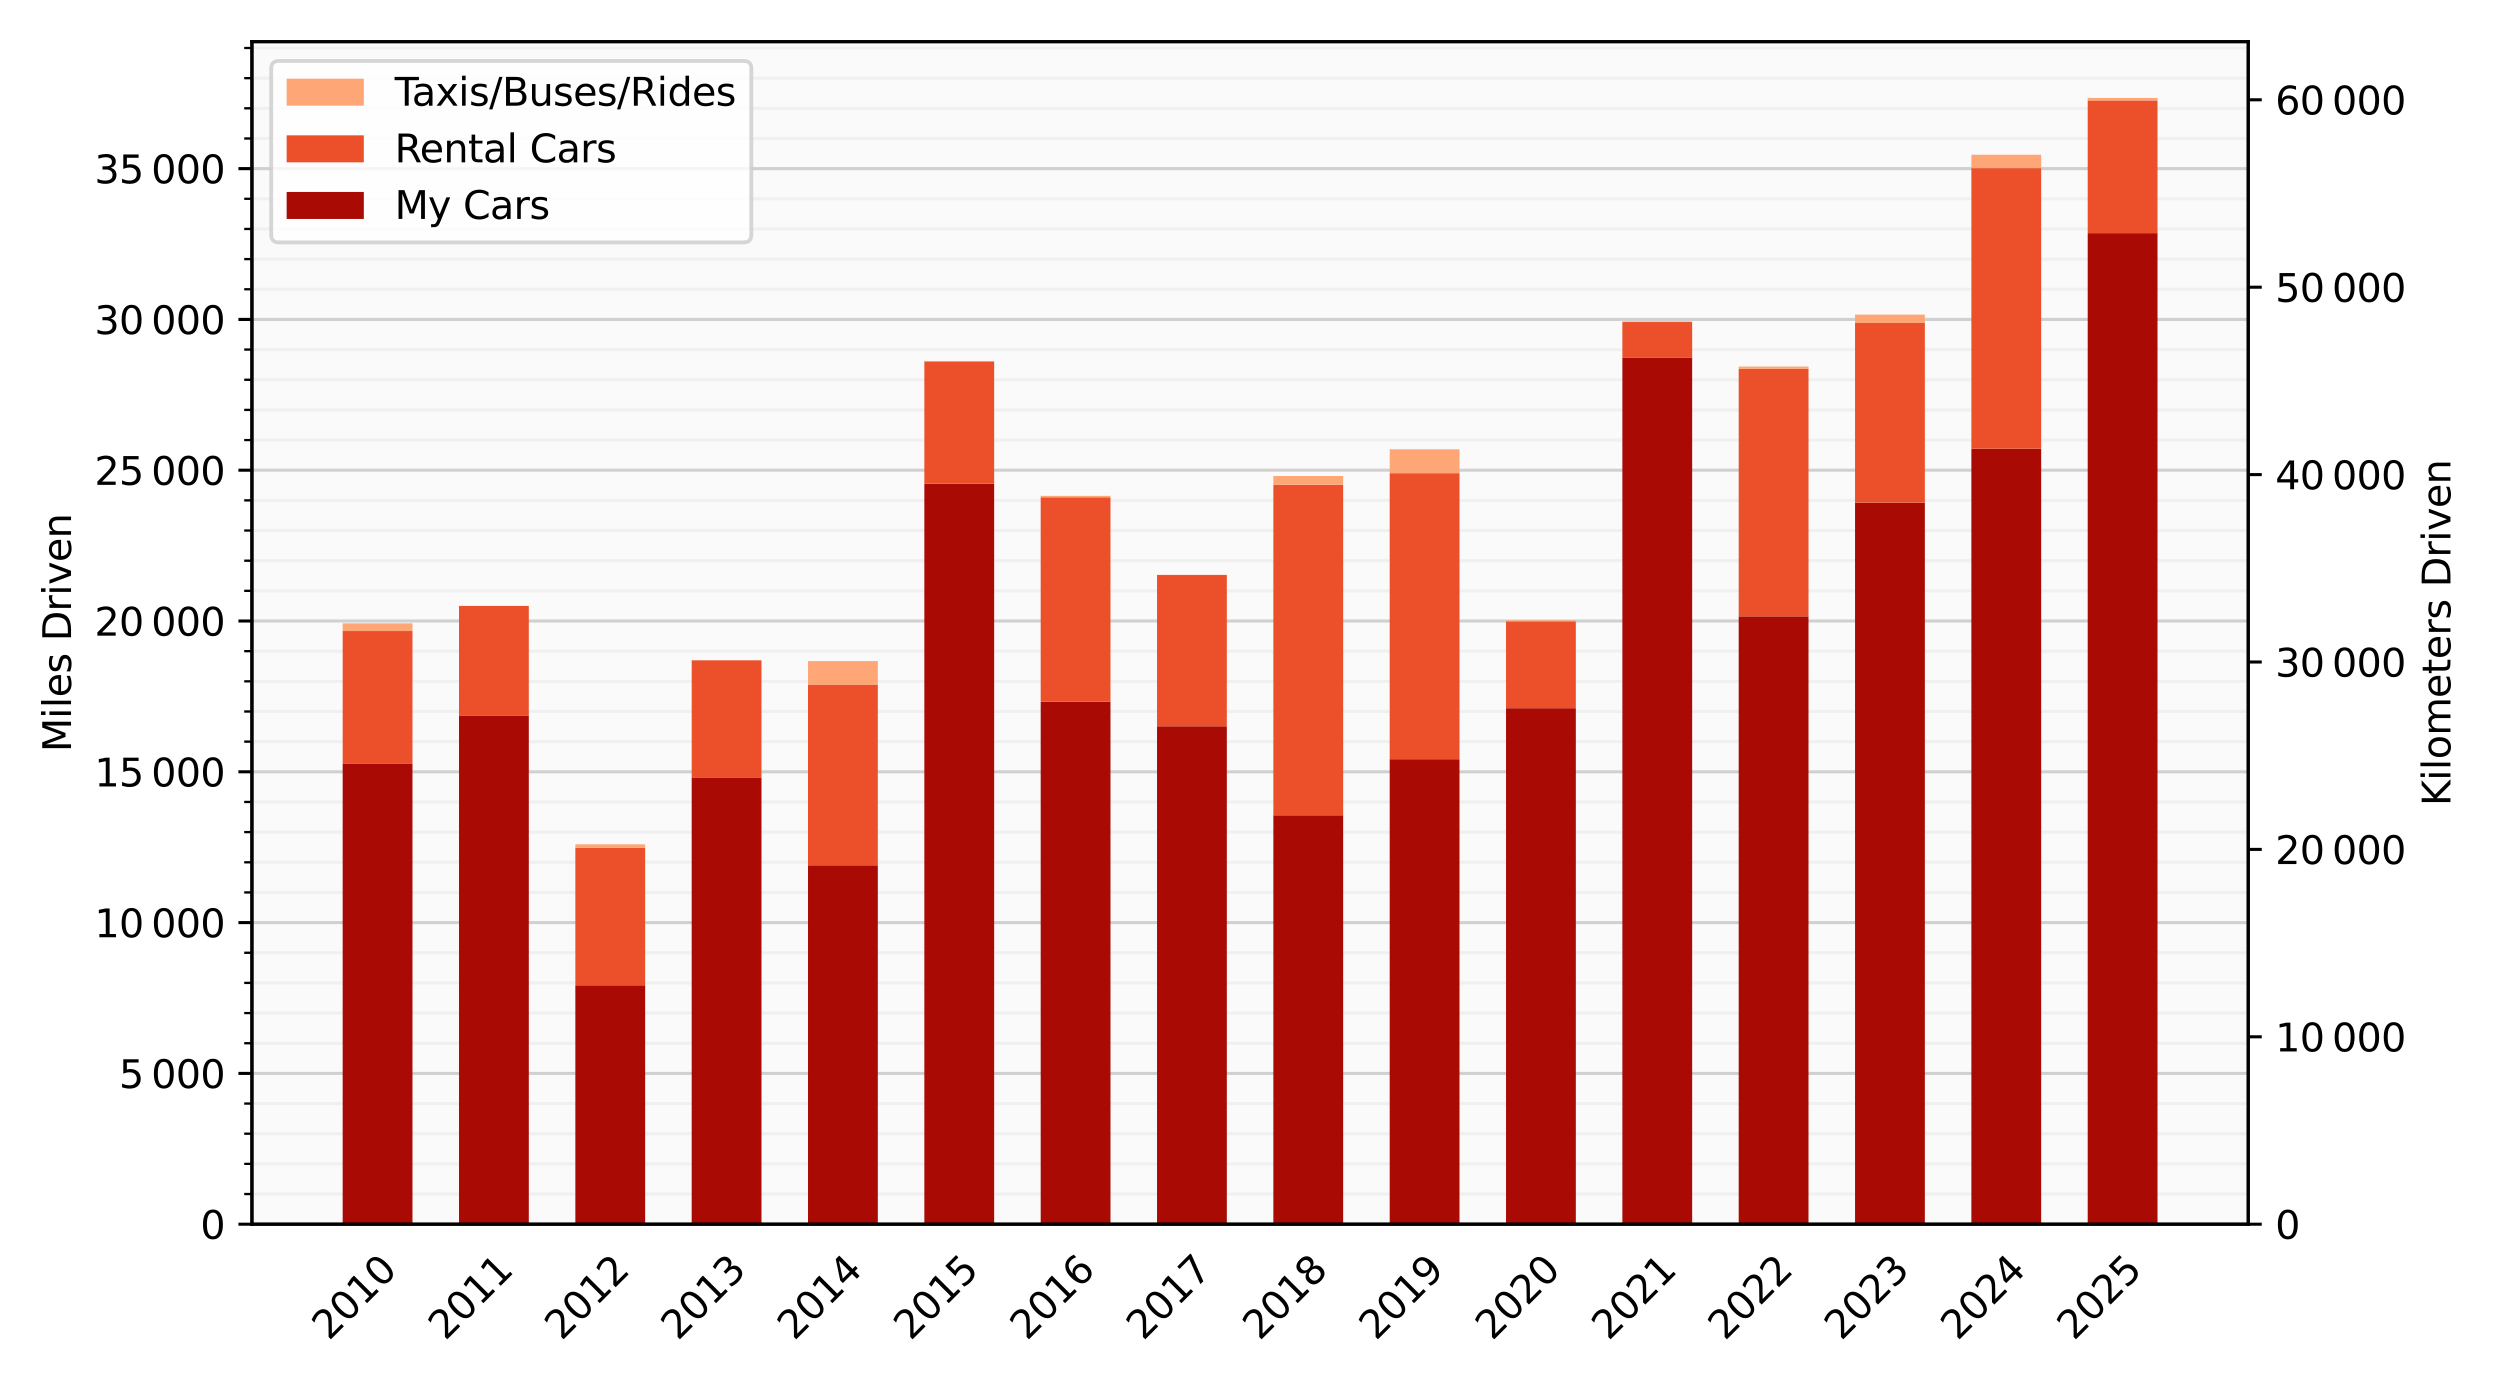
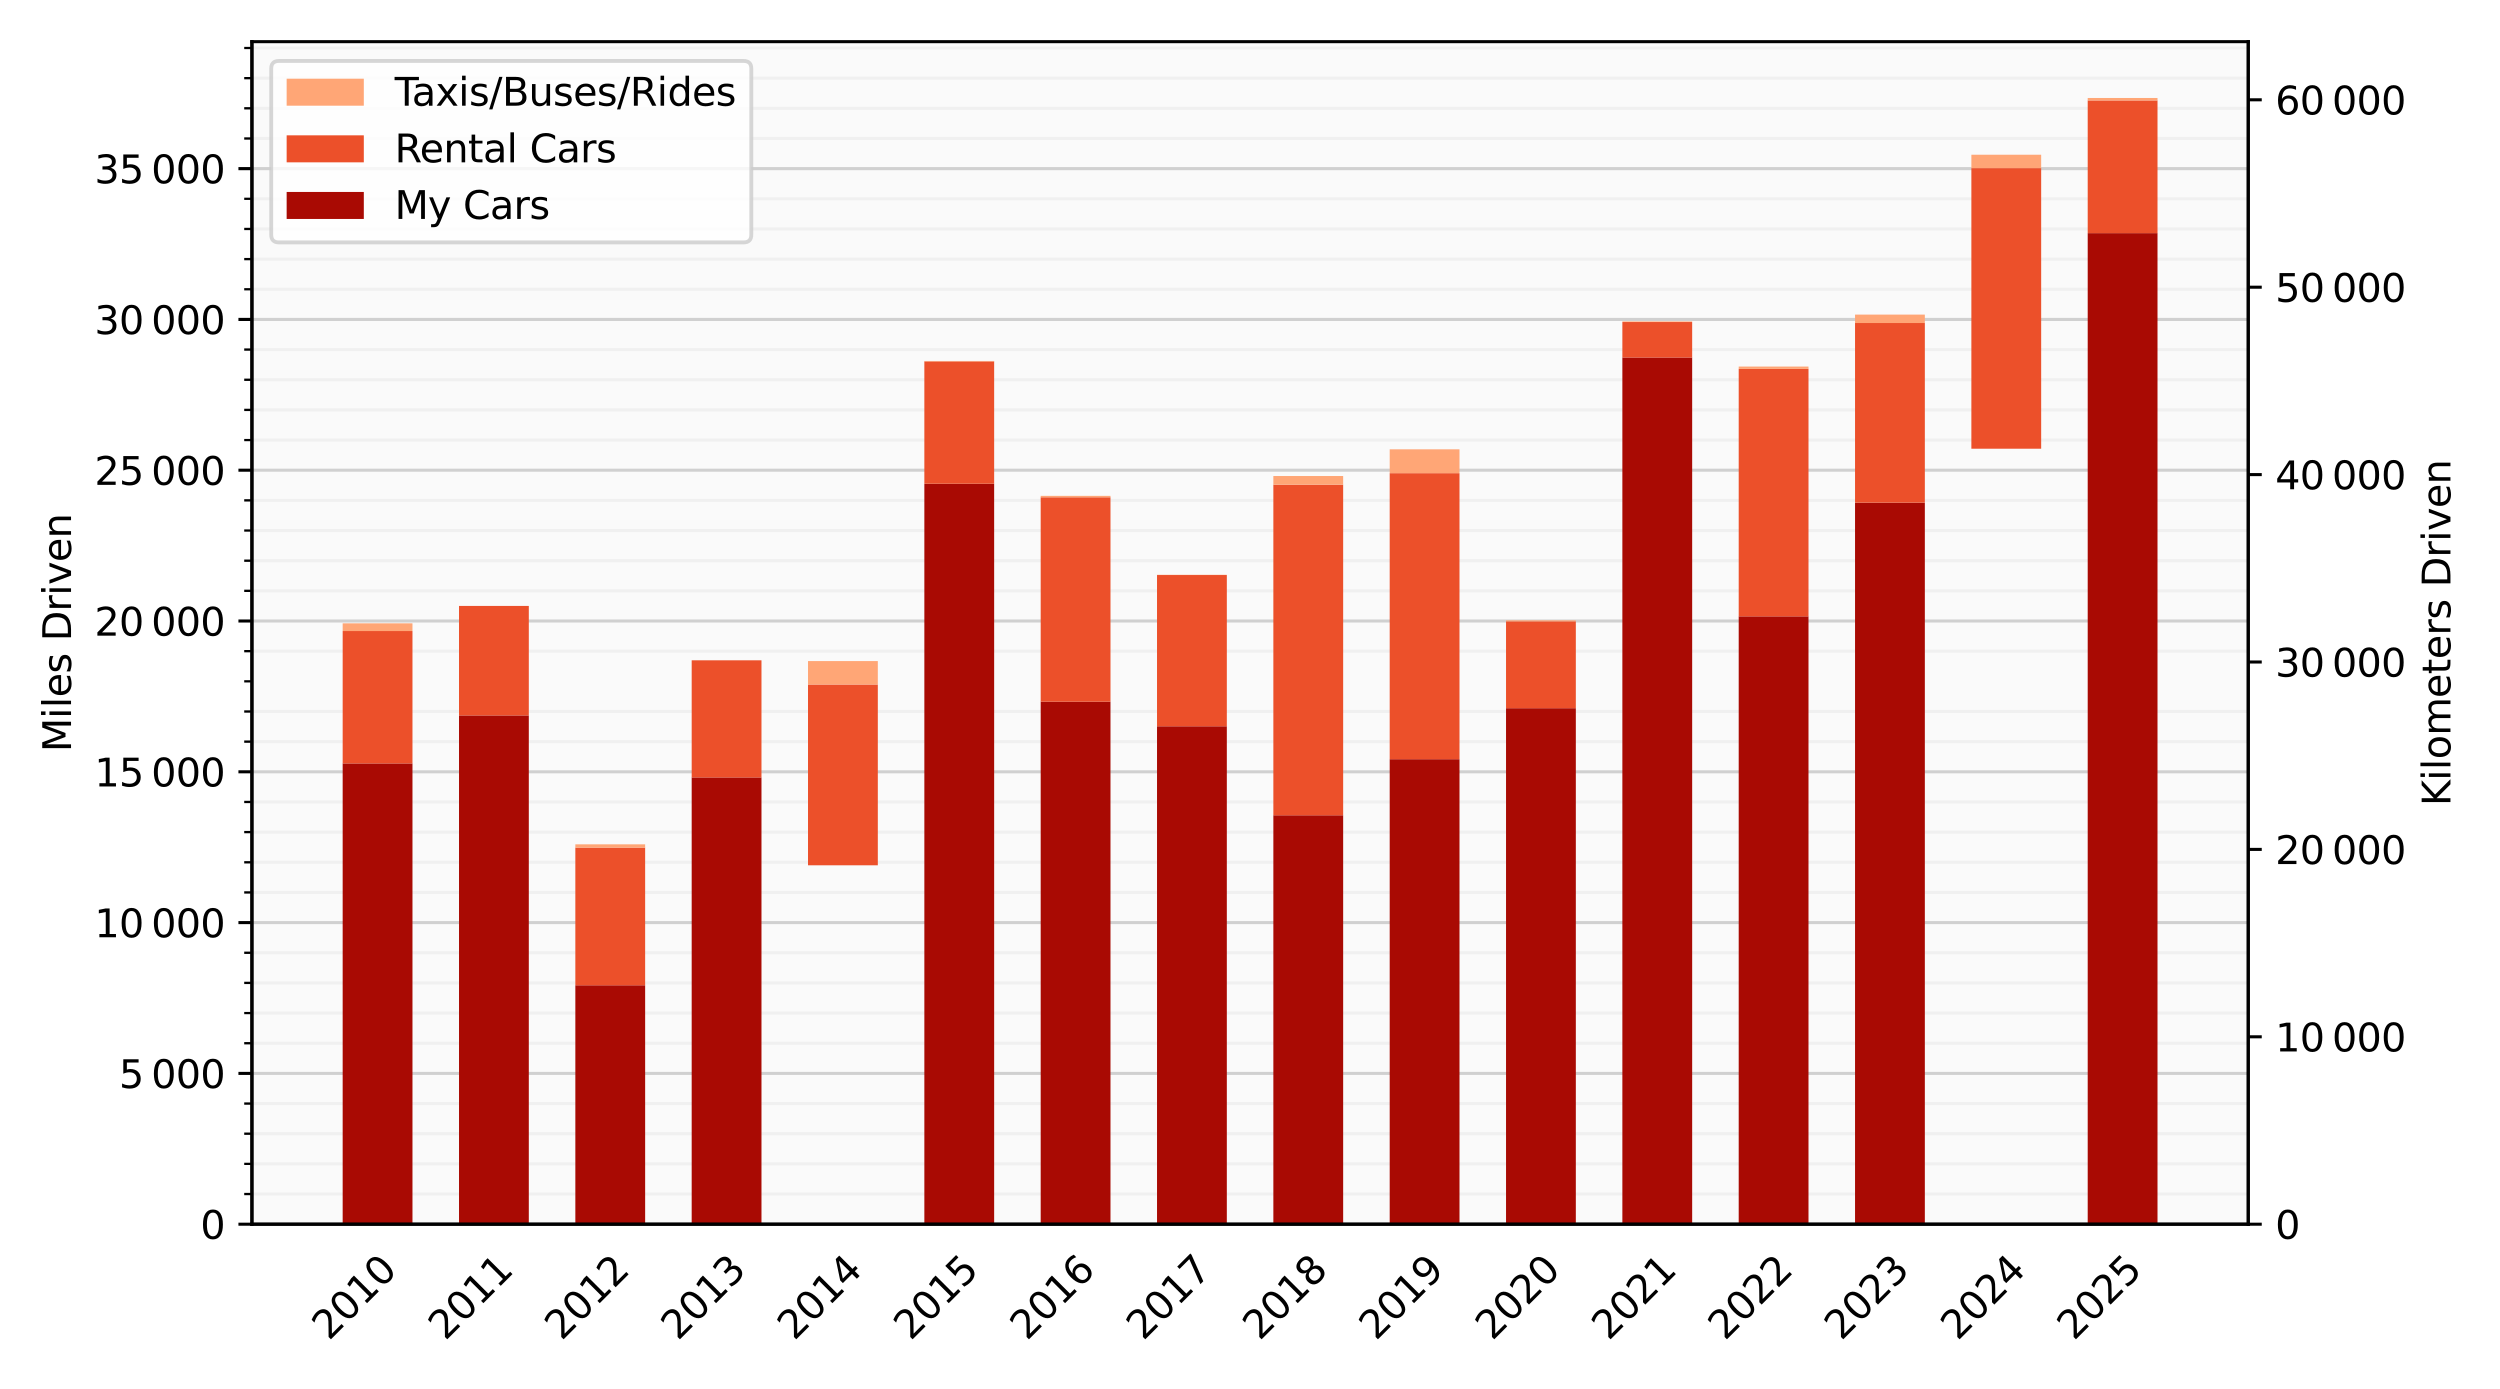
<svg xmlns="http://www.w3.org/2000/svg" xmlns:xlink="http://www.w3.org/1999/xlink" width="648pt" height="360pt" viewBox="0 0 648 360" version="1.1">
  <defs>
    <style type="text/css">*{stroke-linejoin: round; stroke-linecap: butt}</style>
  </defs>
  <g id="figure_1">
    <g id="patch_1">
-       <path d="M 0 360  L 648 360  L 648 0  L 0 0  z " style="fill: #ffffff" />
-     </g>
+       </g>
    <g id="axes_1">
      <g id="patch_2">
        <path d="M 65.3 317.308  L 582.747 317.308  L 582.747 10.8  L 65.3 10.8  z " style="fill: #fafafa" />
      </g>
      <g id="matplotlib.axis_1">
        <g id="xtick_1">
          <g id="text_1">
            <g transform="translate(85.244 347.676) rotate(-45) scale(0.1 -0.1)">
              <defs>
                <path id="DejaVuSans-32" d="M 1228 531  L 3431 531  L 3431 0  L 469 0  L 469 531  Q 828 903 1448 1529  Q 2069 2156 2228 2338  Q 2531 2678 2651 2914  Q 2772 3150 2772 3378  Q 2772 3750 2511 3984  Q 2250 4219 1831 4219  Q 1534 4219 1204 4116  Q 875 4013 500 3803  L 500 4441  Q 881 4594 1212 4672  Q 1544 4750 1819 4750  Q 2544 4750 2975 4387  Q 3406 4025 3406 3419  Q 3406 3131 3298 2873  Q 3191 2616 2906 2266  Q 2828 2175 2409 1742  Q 1991 1309 1228 531  z " transform="scale(0.016)" />
                <path id="DejaVuSans-30" d="M 2034 4250  Q 1547 4250 1301 3770  Q 1056 3291 1056 2328  Q 1056 1369 1301 889  Q 1547 409 2034 409  Q 2525 409 2770 889  Q 3016 1369 3016 2328  Q 3016 3291 2770 3770  Q 2525 4250 2034 4250  z M 2034 4750  Q 2819 4750 3233 4129  Q 3647 3509 3647 2328  Q 3647 1150 3233 529  Q 2819 -91 2034 -91  Q 1250 -91 836 529  Q 422 1150 422 2328  Q 422 3509 836 4129  Q 1250 4750 2034 4750  z " transform="scale(0.016)" />
                <path id="DejaVuSans-31" d="M 794 531  L 1825 531  L 1825 4091  L 703 3866  L 703 4441  L 1819 4666  L 2450 4666  L 2450 531  L 3481 531  L 3481 0  L 794 0  L 794 531  z " transform="scale(0.016)" />
              </defs>
              <use xlink:href="#DejaVuSans-32" />
              <use xlink:href="#DejaVuSans-30" transform="translate(63.623 0)" />
              <use xlink:href="#DejaVuSans-31" transform="translate(127.246 0)" />
              <use xlink:href="#DejaVuSans-30" transform="translate(190.869 0)" />
            </g>
          </g>
        </g>
        <g id="xtick_2">
          <g id="text_2">
            <g transform="translate(115.398 347.676) rotate(-45) scale(0.1 -0.1)">
              <use xlink:href="#DejaVuSans-32" />
              <use xlink:href="#DejaVuSans-30" transform="translate(63.623 0)" />
              <use xlink:href="#DejaVuSans-31" transform="translate(127.246 0)" />
              <use xlink:href="#DejaVuSans-31" transform="translate(190.869 0)" />
            </g>
          </g>
        </g>
        <g id="xtick_3">
          <g id="text_3">
            <g transform="translate(145.552 347.676) rotate(-45) scale(0.1 -0.1)">
              <use xlink:href="#DejaVuSans-32" />
              <use xlink:href="#DejaVuSans-30" transform="translate(63.623 0)" />
              <use xlink:href="#DejaVuSans-31" transform="translate(127.246 0)" />
              <use xlink:href="#DejaVuSans-32" transform="translate(190.869 0)" />
            </g>
          </g>
        </g>
        <g id="xtick_4">
          <g id="text_4">
            <g transform="translate(175.706 347.676) rotate(-45) scale(0.1 -0.1)">
              <defs>
                <path id="DejaVuSans-33" d="M 2597 2516  Q 3050 2419 3304 2112  Q 3559 1806 3559 1356  Q 3559 666 3084 287  Q 2609 -91 1734 -91  Q 1441 -91 1130 -33  Q 819 25 488 141  L 488 750  Q 750 597 1062 519  Q 1375 441 1716 441  Q 2309 441 2620 675  Q 2931 909 2931 1356  Q 2931 1769 2642 2001  Q 2353 2234 1838 2234  L 1294 2234  L 1294 2753  L 1863 2753  Q 2328 2753 2575 2939  Q 2822 3125 2822 3475  Q 2822 3834 2567 4026  Q 2313 4219 1838 4219  Q 1578 4219 1281 4162  Q 984 4106 628 3988  L 628 4550  Q 988 4650 1302 4700  Q 1616 4750 1894 4750  Q 2613 4750 3031 4423  Q 3450 4097 3450 3541  Q 3450 3153 3228 2886  Q 3006 2619 2597 2516  z " transform="scale(0.016)" />
              </defs>
              <use xlink:href="#DejaVuSans-32" />
              <use xlink:href="#DejaVuSans-30" transform="translate(63.623 0)" />
              <use xlink:href="#DejaVuSans-31" transform="translate(127.246 0)" />
              <use xlink:href="#DejaVuSans-33" transform="translate(190.869 0)" />
            </g>
          </g>
        </g>
        <g id="xtick_5">
          <g id="text_5">
            <g transform="translate(205.861 347.676) rotate(-45) scale(0.1 -0.1)">
              <defs>
                <path id="DejaVuSans-34" d="M 2419 4116  L 825 1625  L 2419 1625  L 2419 4116  z M 2253 4666  L 3047 4666  L 3047 1625  L 3713 1625  L 3713 1100  L 3047 1100  L 3047 0  L 2419 0  L 2419 1100  L 313 1100  L 313 1709  L 2253 4666  z " transform="scale(0.016)" />
              </defs>
              <use xlink:href="#DejaVuSans-32" />
              <use xlink:href="#DejaVuSans-30" transform="translate(63.623 0)" />
              <use xlink:href="#DejaVuSans-31" transform="translate(127.246 0)" />
              <use xlink:href="#DejaVuSans-34" transform="translate(190.869 0)" />
            </g>
          </g>
        </g>
        <g id="xtick_6">
          <g id="text_6">
            <g transform="translate(236.015 347.676) rotate(-45) scale(0.1 -0.1)">
              <defs>
                <path id="DejaVuSans-35" d="M 691 4666  L 3169 4666  L 3169 4134  L 1269 4134  L 1269 2991  Q 1406 3038 1543 3061  Q 1681 3084 1819 3084  Q 2600 3084 3056 2656  Q 3513 2228 3513 1497  Q 3513 744 3044 326  Q 2575 -91 1722 -91  Q 1428 -91 1123 -41  Q 819 9 494 109  L 494 744  Q 775 591 1075 516  Q 1375 441 1709 441  Q 2250 441 2565 725  Q 2881 1009 2881 1497  Q 2881 1984 2565 2268  Q 2250 2553 1709 2553  Q 1456 2553 1204 2497  Q 953 2441 691 2322  L 691 4666  z " transform="scale(0.016)" />
              </defs>
              <use xlink:href="#DejaVuSans-32" />
              <use xlink:href="#DejaVuSans-30" transform="translate(63.623 0)" />
              <use xlink:href="#DejaVuSans-31" transform="translate(127.246 0)" />
              <use xlink:href="#DejaVuSans-35" transform="translate(190.869 0)" />
            </g>
          </g>
        </g>
        <g id="xtick_7">
          <g id="text_7">
            <g transform="translate(266.169 347.676) rotate(-45) scale(0.1 -0.1)">
              <defs>
                <path id="DejaVuSans-36" d="M 2113 2584  Q 1688 2584 1439 2293  Q 1191 2003 1191 1497  Q 1191 994 1439 701  Q 1688 409 2113 409  Q 2538 409 2786 701  Q 3034 994 3034 1497  Q 3034 2003 2786 2293  Q 2538 2584 2113 2584  z M 3366 4563  L 3366 3988  Q 3128 4100 2886 4159  Q 2644 4219 2406 4219  Q 1781 4219 1451 3797  Q 1122 3375 1075 2522  Q 1259 2794 1537 2939  Q 1816 3084 2150 3084  Q 2853 3084 3261 2657  Q 3669 2231 3669 1497  Q 3669 778 3244 343  Q 2819 -91 2113 -91  Q 1303 -91 875 529  Q 447 1150 447 2328  Q 447 3434 972 4092  Q 1497 4750 2381 4750  Q 2619 4750 2861 4703  Q 3103 4656 3366 4563  z " transform="scale(0.016)" />
              </defs>
              <use xlink:href="#DejaVuSans-32" />
              <use xlink:href="#DejaVuSans-30" transform="translate(63.623 0)" />
              <use xlink:href="#DejaVuSans-31" transform="translate(127.246 0)" />
              <use xlink:href="#DejaVuSans-36" transform="translate(190.869 0)" />
            </g>
          </g>
        </g>
        <g id="xtick_8">
          <g id="text_8">
            <g transform="translate(296.323 347.676) rotate(-45) scale(0.1 -0.1)">
              <defs>
                <path id="DejaVuSans-37" d="M 525 4666  L 3525 4666  L 3525 4397  L 1831 0  L 1172 0  L 2766 4134  L 525 4134  L 525 4666  z " transform="scale(0.016)" />
              </defs>
              <use xlink:href="#DejaVuSans-32" />
              <use xlink:href="#DejaVuSans-30" transform="translate(63.623 0)" />
              <use xlink:href="#DejaVuSans-31" transform="translate(127.246 0)" />
              <use xlink:href="#DejaVuSans-37" transform="translate(190.869 0)" />
            </g>
          </g>
        </g>
        <g id="xtick_9">
          <g id="text_9">
            <g transform="translate(326.478 347.676) rotate(-45) scale(0.1 -0.1)">
              <defs>
                <path id="DejaVuSans-38" d="M 2034 2216  Q 1584 2216 1326 1975  Q 1069 1734 1069 1313  Q 1069 891 1326 650  Q 1584 409 2034 409  Q 2484 409 2743 651  Q 3003 894 3003 1313  Q 3003 1734 2745 1975  Q 2488 2216 2034 2216  z M 1403 2484  Q 997 2584 770 2862  Q 544 3141 544 3541  Q 544 4100 942 4425  Q 1341 4750 2034 4750  Q 2731 4750 3128 4425  Q 3525 4100 3525 3541  Q 3525 3141 3298 2862  Q 3072 2584 2669 2484  Q 3125 2378 3379 2068  Q 3634 1759 3634 1313  Q 3634 634 3220 271  Q 2806 -91 2034 -91  Q 1263 -91 848 271  Q 434 634 434 1313  Q 434 1759 690 2068  Q 947 2378 1403 2484  z M 1172 3481  Q 1172 3119 1398 2916  Q 1625 2713 2034 2713  Q 2441 2713 2670 2916  Q 2900 3119 2900 3481  Q 2900 3844 2670 4047  Q 2441 4250 2034 4250  Q 1625 4250 1398 4047  Q 1172 3844 1172 3481  z " transform="scale(0.016)" />
              </defs>
              <use xlink:href="#DejaVuSans-32" />
              <use xlink:href="#DejaVuSans-30" transform="translate(63.623 0)" />
              <use xlink:href="#DejaVuSans-31" transform="translate(127.246 0)" />
              <use xlink:href="#DejaVuSans-38" transform="translate(190.869 0)" />
            </g>
          </g>
        </g>
        <g id="xtick_10">
          <g id="text_10">
            <g transform="translate(356.632 347.676) rotate(-45) scale(0.1 -0.1)">
              <defs>
                <path id="DejaVuSans-39" d="M 703 97  L 703 672  Q 941 559 1184 500  Q 1428 441 1663 441  Q 2288 441 2617 861  Q 2947 1281 2994 2138  Q 2813 1869 2534 1725  Q 2256 1581 1919 1581  Q 1219 1581 811 2004  Q 403 2428 403 3163  Q 403 3881 828 4315  Q 1253 4750 1959 4750  Q 2769 4750 3195 4129  Q 3622 3509 3622 2328  Q 3622 1225 3098 567  Q 2575 -91 1691 -91  Q 1453 -91 1209 -44  Q 966 3 703 97  z M 1959 2075  Q 2384 2075 2632 2365  Q 2881 2656 2881 3163  Q 2881 3666 2632 3958  Q 2384 4250 1959 4250  Q 1534 4250 1286 3958  Q 1038 3666 1038 3163  Q 1038 2656 1286 2365  Q 1534 2075 1959 2075  z " transform="scale(0.016)" />
              </defs>
              <use xlink:href="#DejaVuSans-32" />
              <use xlink:href="#DejaVuSans-30" transform="translate(63.623 0)" />
              <use xlink:href="#DejaVuSans-31" transform="translate(127.246 0)" />
              <use xlink:href="#DejaVuSans-39" transform="translate(190.869 0)" />
            </g>
          </g>
        </g>
        <g id="xtick_11">
          <g id="text_11">
            <g transform="translate(386.786 347.676) rotate(-45) scale(0.1 -0.1)">
              <use xlink:href="#DejaVuSans-32" />
              <use xlink:href="#DejaVuSans-30" transform="translate(63.623 0)" />
              <use xlink:href="#DejaVuSans-32" transform="translate(127.246 0)" />
              <use xlink:href="#DejaVuSans-30" transform="translate(190.869 0)" />
            </g>
          </g>
        </g>
        <g id="xtick_12">
          <g id="text_12">
            <g transform="translate(416.94 347.676) rotate(-45) scale(0.1 -0.1)">
              <use xlink:href="#DejaVuSans-32" />
              <use xlink:href="#DejaVuSans-30" transform="translate(63.623 0)" />
              <use xlink:href="#DejaVuSans-32" transform="translate(127.246 0)" />
              <use xlink:href="#DejaVuSans-31" transform="translate(190.869 0)" />
            </g>
          </g>
        </g>
        <g id="xtick_13">
          <g id="text_13">
            <g transform="translate(447.095 347.676) rotate(-45) scale(0.1 -0.1)">
              <use xlink:href="#DejaVuSans-32" />
              <use xlink:href="#DejaVuSans-30" transform="translate(63.623 0)" />
              <use xlink:href="#DejaVuSans-32" transform="translate(127.246 0)" />
              <use xlink:href="#DejaVuSans-32" transform="translate(190.869 0)" />
            </g>
          </g>
        </g>
        <g id="xtick_14">
          <g id="text_14">
            <g transform="translate(477.249 347.676) rotate(-45) scale(0.1 -0.1)">
              <use xlink:href="#DejaVuSans-32" />
              <use xlink:href="#DejaVuSans-30" transform="translate(63.623 0)" />
              <use xlink:href="#DejaVuSans-32" transform="translate(127.246 0)" />
              <use xlink:href="#DejaVuSans-33" transform="translate(190.869 0)" />
            </g>
          </g>
        </g>
        <g id="xtick_15">
          <g id="text_15">
            <g transform="translate(507.403 347.676) rotate(-45) scale(0.1 -0.1)">
              <use xlink:href="#DejaVuSans-32" />
              <use xlink:href="#DejaVuSans-30" transform="translate(63.623 0)" />
              <use xlink:href="#DejaVuSans-32" transform="translate(127.246 0)" />
              <use xlink:href="#DejaVuSans-34" transform="translate(190.869 0)" />
            </g>
          </g>
        </g>
        <g id="xtick_16">
          <g id="text_16">
            <g transform="translate(537.557 347.676) rotate(-45) scale(0.1 -0.1)">
              <use xlink:href="#DejaVuSans-32" />
              <use xlink:href="#DejaVuSans-30" transform="translate(63.623 0)" />
              <use xlink:href="#DejaVuSans-32" transform="translate(127.246 0)" />
              <use xlink:href="#DejaVuSans-35" transform="translate(190.869 0)" />
            </g>
          </g>
        </g>
        <g id="xtick_17" />
        <g id="xtick_18" />
        <g id="xtick_19" />
        <g id="xtick_20" />
        <g id="xtick_21" />
        <g id="xtick_22" />
        <g id="xtick_23" />
        <g id="xtick_24" />
        <g id="xtick_25" />
        <g id="xtick_26" />
        <g id="xtick_27" />
        <g id="xtick_28" />
        <g id="xtick_29" />
        <g id="xtick_30" />
        <g id="xtick_31" />
        <g id="xtick_32" />
        <g id="xtick_33" />
        <g id="xtick_34" />
        <g id="xtick_35" />
        <g id="xtick_36" />
        <g id="xtick_37" />
        <g id="xtick_38" />
        <g id="xtick_39" />
        <g id="xtick_40" />
        <g id="xtick_41" />
        <g id="xtick_42" />
        <g id="xtick_43" />
        <g id="xtick_44" />
        <g id="xtick_45" />
        <g id="xtick_46" />
        <g id="xtick_47" />
        <g id="xtick_48" />
        <g id="xtick_49" />
        <g id="xtick_50" />
        <g id="xtick_51" />
        <g id="xtick_52" />
        <g id="xtick_53" />
        <g id="xtick_54" />
        <g id="xtick_55" />
        <g id="xtick_56" />
        <g id="xtick_57" />
        <g id="xtick_58" />
        <g id="xtick_59" />
        <g id="xtick_60" />
        <g id="xtick_61" />
        <g id="xtick_62" />
        <g id="xtick_63" />
        <g id="xtick_64" />
        <g id="xtick_65" />
        <g id="xtick_66" />
        <g id="xtick_67" />
        <g id="xtick_68" />
        <g id="xtick_69" />
        <g id="xtick_70" />
        <g id="xtick_71" />
        <g id="xtick_72" />
        <g id="xtick_73" />
        <g id="xtick_74" />
        <g id="xtick_75" />
        <g id="xtick_76" />
        <g id="xtick_77" />
        <g id="xtick_78" />
        <g id="xtick_79" />
        <g id="xtick_80" />
        <g id="xtick_81" />
        <g id="xtick_82" />
        <g id="xtick_83" />
        <g id="xtick_84" />
        <g id="xtick_85" />
        <g id="xtick_86" />
      </g>
      <g id="matplotlib.axis_2">
        <g id="ytick_1">
          <g id="line2d_1">
            <path d="M 65.3 317.308  L 582.747 317.308  " clip-path="url(#p729b569407)" style="fill: none; stroke: #d0d0d0; stroke-width: 0.8; stroke-linecap: square" />
          </g>
          <g id="line2d_2">
            <defs>
              <path id="mbbc232a463" d="M 0 0  L -3.5 0  " style="stroke: #000000; stroke-width: 0.8" />
            </defs>
            <g>
              <use xlink:href="#mbbc232a463" x="65.3" y="317.308" style="stroke: #000000; stroke-width: 0.8" />
            </g>
          </g>
          <g id="text_17">
            <g transform="translate(51.938 321.107) scale(0.1 -0.1)">
              <use xlink:href="#DejaVuSans-30" />
            </g>
          </g>
        </g>
        <g id="ytick_2">
          <g id="line2d_3">
            <path d="M 65.3 278.222  L 582.747 278.222  " clip-path="url(#p729b569407)" style="fill: none; stroke: #d0d0d0; stroke-width: 0.8; stroke-linecap: square" />
          </g>
          <g id="line2d_4">
            <g>
              <use xlink:href="#mbbc232a463" x="65.3" y="278.222" style="stroke: #000000; stroke-width: 0.8" />
            </g>
          </g>
          <g id="text_18">
            <g transform="translate(30.853 282.022) scale(0.1 -0.1)">
              <defs>
                <path id="DejaVuSans-202f" transform="scale(0.016)" />
              </defs>
              <use xlink:href="#DejaVuSans-35" />
              <use xlink:href="#DejaVuSans-202f" transform="translate(63.623 0)" />
              <use xlink:href="#DejaVuSans-30" transform="translate(83.594 0)" />
              <use xlink:href="#DejaVuSans-30" transform="translate(147.217 0)" />
              <use xlink:href="#DejaVuSans-30" transform="translate(210.84 0)" />
            </g>
          </g>
        </g>
        <g id="ytick_3">
          <g id="line2d_5">
            <path d="M 65.3 239.137  L 582.747 239.137  " clip-path="url(#p729b569407)" style="fill: none; stroke: #d0d0d0; stroke-width: 0.8; stroke-linecap: square" />
          </g>
          <g id="line2d_6">
            <g>
              <use xlink:href="#mbbc232a463" x="65.3" y="239.137" style="stroke: #000000; stroke-width: 0.8" />
            </g>
          </g>
          <g id="text_19">
            <g transform="translate(24.491 242.936) scale(0.1 -0.1)">
              <use xlink:href="#DejaVuSans-31" />
              <use xlink:href="#DejaVuSans-30" transform="translate(63.623 0)" />
              <use xlink:href="#DejaVuSans-202f" transform="translate(127.246 0)" />
              <use xlink:href="#DejaVuSans-30" transform="translate(147.217 0)" />
              <use xlink:href="#DejaVuSans-30" transform="translate(210.84 0)" />
              <use xlink:href="#DejaVuSans-30" transform="translate(274.463 0)" />
            </g>
          </g>
        </g>
        <g id="ytick_4">
          <g id="line2d_7">
            <path d="M 65.3 200.052  L 582.747 200.052  " clip-path="url(#p729b569407)" style="fill: none; stroke: #d0d0d0; stroke-width: 0.8; stroke-linecap: square" />
          </g>
          <g id="line2d_8">
            <g>
              <use xlink:href="#mbbc232a463" x="65.3" y="200.052" style="stroke: #000000; stroke-width: 0.8" />
            </g>
          </g>
          <g id="text_20">
            <g transform="translate(24.491 203.851) scale(0.1 -0.1)">
              <use xlink:href="#DejaVuSans-31" />
              <use xlink:href="#DejaVuSans-35" transform="translate(63.623 0)" />
              <use xlink:href="#DejaVuSans-202f" transform="translate(127.246 0)" />
              <use xlink:href="#DejaVuSans-30" transform="translate(147.217 0)" />
              <use xlink:href="#DejaVuSans-30" transform="translate(210.84 0)" />
              <use xlink:href="#DejaVuSans-30" transform="translate(274.463 0)" />
            </g>
          </g>
        </g>
        <g id="ytick_5">
          <g id="line2d_9">
            <path d="M 65.3 160.967  L 582.747 160.967  " clip-path="url(#p729b569407)" style="fill: none; stroke: #d0d0d0; stroke-width: 0.8; stroke-linecap: square" />
          </g>
          <g id="line2d_10">
            <g>
              <use xlink:href="#mbbc232a463" x="65.3" y="160.967" style="stroke: #000000; stroke-width: 0.8" />
            </g>
          </g>
          <g id="text_21">
            <g transform="translate(24.491 164.766) scale(0.1 -0.1)">
              <use xlink:href="#DejaVuSans-32" />
              <use xlink:href="#DejaVuSans-30" transform="translate(63.623 0)" />
              <use xlink:href="#DejaVuSans-202f" transform="translate(127.246 0)" />
              <use xlink:href="#DejaVuSans-30" transform="translate(147.217 0)" />
              <use xlink:href="#DejaVuSans-30" transform="translate(210.84 0)" />
              <use xlink:href="#DejaVuSans-30" transform="translate(274.463 0)" />
            </g>
          </g>
        </g>
        <g id="ytick_6">
          <g id="line2d_11">
            <path d="M 65.3 121.881  L 582.747 121.881  " clip-path="url(#p729b569407)" style="fill: none; stroke: #d0d0d0; stroke-width: 0.8; stroke-linecap: square" />
          </g>
          <g id="line2d_12">
            <g>
              <use xlink:href="#mbbc232a463" x="65.3" y="121.881" style="stroke: #000000; stroke-width: 0.8" />
            </g>
          </g>
          <g id="text_22">
            <g transform="translate(24.491 125.681) scale(0.1 -0.1)">
              <use xlink:href="#DejaVuSans-32" />
              <use xlink:href="#DejaVuSans-35" transform="translate(63.623 0)" />
              <use xlink:href="#DejaVuSans-202f" transform="translate(127.246 0)" />
              <use xlink:href="#DejaVuSans-30" transform="translate(147.217 0)" />
              <use xlink:href="#DejaVuSans-30" transform="translate(210.84 0)" />
              <use xlink:href="#DejaVuSans-30" transform="translate(274.463 0)" />
            </g>
          </g>
        </g>
        <g id="ytick_7">
          <g id="line2d_13">
            <path d="M 65.3 82.796  L 582.747 82.796  " clip-path="url(#p729b569407)" style="fill: none; stroke: #d0d0d0; stroke-width: 0.8; stroke-linecap: square" />
          </g>
          <g id="line2d_14">
            <g>
              <use xlink:href="#mbbc232a463" x="65.3" y="82.796" style="stroke: #000000; stroke-width: 0.8" />
            </g>
          </g>
          <g id="text_23">
            <g transform="translate(24.491 86.595) scale(0.1 -0.1)">
              <use xlink:href="#DejaVuSans-33" />
              <use xlink:href="#DejaVuSans-30" transform="translate(63.623 0)" />
              <use xlink:href="#DejaVuSans-202f" transform="translate(127.246 0)" />
              <use xlink:href="#DejaVuSans-30" transform="translate(147.217 0)" />
              <use xlink:href="#DejaVuSans-30" transform="translate(210.84 0)" />
              <use xlink:href="#DejaVuSans-30" transform="translate(274.463 0)" />
            </g>
          </g>
        </g>
        <g id="ytick_8">
          <g id="line2d_15">
            <path d="M 65.3 43.711  L 582.747 43.711  " clip-path="url(#p729b569407)" style="fill: none; stroke: #d0d0d0; stroke-width: 0.8; stroke-linecap: square" />
          </g>
          <g id="line2d_16">
            <g>
              <use xlink:href="#mbbc232a463" x="65.3" y="43.711" style="stroke: #000000; stroke-width: 0.8" />
            </g>
          </g>
          <g id="text_24">
            <g transform="translate(24.491 47.51) scale(0.1 -0.1)">
              <use xlink:href="#DejaVuSans-33" />
              <use xlink:href="#DejaVuSans-35" transform="translate(63.623 0)" />
              <use xlink:href="#DejaVuSans-202f" transform="translate(127.246 0)" />
              <use xlink:href="#DejaVuSans-30" transform="translate(147.217 0)" />
              <use xlink:href="#DejaVuSans-30" transform="translate(210.84 0)" />
              <use xlink:href="#DejaVuSans-30" transform="translate(274.463 0)" />
            </g>
          </g>
        </g>
        <g id="ytick_9">
          <g id="line2d_17">
            <path d="M 65.3 309.491  L 582.747 309.491  " clip-path="url(#p729b569407)" style="fill: none; stroke: #f0f0f0; stroke-width: 0.8; stroke-linecap: square" />
          </g>
          <g id="line2d_18">
            <defs>
              <path id="m72adb59bfc" d="M 0 0  L -2 0  " style="stroke: #000000; stroke-width: 0.6" />
            </defs>
            <g>
              <use xlink:href="#m72adb59bfc" x="65.3" y="309.491" style="stroke: #000000; stroke-width: 0.6" />
            </g>
          </g>
        </g>
        <g id="ytick_10">
          <g id="line2d_19">
            <path d="M 65.3 301.674  L 582.747 301.674  " clip-path="url(#p729b569407)" style="fill: none; stroke: #f0f0f0; stroke-width: 0.8; stroke-linecap: square" />
          </g>
          <g id="line2d_20">
            <g>
              <use xlink:href="#m72adb59bfc" x="65.3" y="301.674" style="stroke: #000000; stroke-width: 0.6" />
            </g>
          </g>
        </g>
        <g id="ytick_11">
          <g id="line2d_21">
            <path d="M 65.3 293.856  L 582.747 293.856  " clip-path="url(#p729b569407)" style="fill: none; stroke: #f0f0f0; stroke-width: 0.8; stroke-linecap: square" />
          </g>
          <g id="line2d_22">
            <g>
              <use xlink:href="#m72adb59bfc" x="65.3" y="293.856" style="stroke: #000000; stroke-width: 0.6" />
            </g>
          </g>
        </g>
        <g id="ytick_12">
          <g id="line2d_23">
            <path d="M 65.3 286.039  L 582.747 286.039  " clip-path="url(#p729b569407)" style="fill: none; stroke: #f0f0f0; stroke-width: 0.8; stroke-linecap: square" />
          </g>
          <g id="line2d_24">
            <g>
              <use xlink:href="#m72adb59bfc" x="65.3" y="286.039" style="stroke: #000000; stroke-width: 0.6" />
            </g>
          </g>
        </g>
        <g id="ytick_13">
          <g id="line2d_25">
            <path d="M 65.3 270.405  L 582.747 270.405  " clip-path="url(#p729b569407)" style="fill: none; stroke: #f0f0f0; stroke-width: 0.8; stroke-linecap: square" />
          </g>
          <g id="line2d_26">
            <g>
              <use xlink:href="#m72adb59bfc" x="65.3" y="270.405" style="stroke: #000000; stroke-width: 0.6" />
            </g>
          </g>
        </g>
        <g id="ytick_14">
          <g id="line2d_27">
            <path d="M 65.3 262.588  L 582.747 262.588  " clip-path="url(#p729b569407)" style="fill: none; stroke: #f0f0f0; stroke-width: 0.8; stroke-linecap: square" />
          </g>
          <g id="line2d_28">
            <g>
              <use xlink:href="#m72adb59bfc" x="65.3" y="262.588" style="stroke: #000000; stroke-width: 0.6" />
            </g>
          </g>
        </g>
        <g id="ytick_15">
          <g id="line2d_29">
            <path d="M 65.3 254.771  L 582.747 254.771  " clip-path="url(#p729b569407)" style="fill: none; stroke: #f0f0f0; stroke-width: 0.8; stroke-linecap: square" />
          </g>
          <g id="line2d_30">
            <g>
              <use xlink:href="#m72adb59bfc" x="65.3" y="254.771" style="stroke: #000000; stroke-width: 0.6" />
            </g>
          </g>
        </g>
        <g id="ytick_16">
          <g id="line2d_31">
            <path d="M 65.3 246.954  L 582.747 246.954  " clip-path="url(#p729b569407)" style="fill: none; stroke: #f0f0f0; stroke-width: 0.8; stroke-linecap: square" />
          </g>
          <g id="line2d_32">
            <g>
              <use xlink:href="#m72adb59bfc" x="65.3" y="246.954" style="stroke: #000000; stroke-width: 0.6" />
            </g>
          </g>
        </g>
        <g id="ytick_17">
          <g id="line2d_33">
            <path d="M 65.3 231.32  L 582.747 231.32  " clip-path="url(#p729b569407)" style="fill: none; stroke: #f0f0f0; stroke-width: 0.8; stroke-linecap: square" />
          </g>
          <g id="line2d_34">
            <g>
              <use xlink:href="#m72adb59bfc" x="65.3" y="231.32" style="stroke: #000000; stroke-width: 0.6" />
            </g>
          </g>
        </g>
        <g id="ytick_18">
          <g id="line2d_35">
            <path d="M 65.3 223.503  L 582.747 223.503  " clip-path="url(#p729b569407)" style="fill: none; stroke: #f0f0f0; stroke-width: 0.8; stroke-linecap: square" />
          </g>
          <g id="line2d_36">
            <g>
              <use xlink:href="#m72adb59bfc" x="65.3" y="223.503" style="stroke: #000000; stroke-width: 0.6" />
            </g>
          </g>
        </g>
        <g id="ytick_19">
          <g id="line2d_37">
            <path d="M 65.3 215.686  L 582.747 215.686  " clip-path="url(#p729b569407)" style="fill: none; stroke: #f0f0f0; stroke-width: 0.8; stroke-linecap: square" />
          </g>
          <g id="line2d_38">
            <g>
              <use xlink:href="#m72adb59bfc" x="65.3" y="215.686" style="stroke: #000000; stroke-width: 0.6" />
            </g>
          </g>
        </g>
        <g id="ytick_20">
          <g id="line2d_39">
            <path d="M 65.3 207.869  L 582.747 207.869  " clip-path="url(#p729b569407)" style="fill: none; stroke: #f0f0f0; stroke-width: 0.8; stroke-linecap: square" />
          </g>
          <g id="line2d_40">
            <g>
              <use xlink:href="#m72adb59bfc" x="65.3" y="207.869" style="stroke: #000000; stroke-width: 0.6" />
            </g>
          </g>
        </g>
        <g id="ytick_21">
          <g id="line2d_41">
            <path d="M 65.3 192.235  L 582.747 192.235  " clip-path="url(#p729b569407)" style="fill: none; stroke: #f0f0f0; stroke-width: 0.8; stroke-linecap: square" />
          </g>
          <g id="line2d_42">
            <g>
              <use xlink:href="#m72adb59bfc" x="65.3" y="192.235" style="stroke: #000000; stroke-width: 0.6" />
            </g>
          </g>
        </g>
        <g id="ytick_22">
          <g id="line2d_43">
            <path d="M 65.3 184.418  L 582.747 184.418  " clip-path="url(#p729b569407)" style="fill: none; stroke: #f0f0f0; stroke-width: 0.8; stroke-linecap: square" />
          </g>
          <g id="line2d_44">
            <g>
              <use xlink:href="#m72adb59bfc" x="65.3" y="184.418" style="stroke: #000000; stroke-width: 0.6" />
            </g>
          </g>
        </g>
        <g id="ytick_23">
          <g id="line2d_45">
-             <path d="M 65.3 176.601  L 582.747 176.601  " clip-path="url(#p729b569407)" style="fill: none; stroke: #f0f0f0; stroke-width: 0.8; stroke-linecap: square" />
-           </g>
+             </g>
          <g id="line2d_46">
            <g>
              <use xlink:href="#m72adb59bfc" x="65.3" y="176.601" style="stroke: #000000; stroke-width: 0.6" />
            </g>
          </g>
        </g>
        <g id="ytick_24">
          <g id="line2d_47">
            <path d="M 65.3 168.784  L 582.747 168.784  " clip-path="url(#p729b569407)" style="fill: none; stroke: #f0f0f0; stroke-width: 0.8; stroke-linecap: square" />
          </g>
          <g id="line2d_48">
            <g>
              <use xlink:href="#m72adb59bfc" x="65.3" y="168.784" style="stroke: #000000; stroke-width: 0.6" />
            </g>
          </g>
        </g>
        <g id="ytick_25">
          <g id="line2d_49">
            <path d="M 65.3 153.15  L 582.747 153.15  " clip-path="url(#p729b569407)" style="fill: none; stroke: #f0f0f0; stroke-width: 0.8; stroke-linecap: square" />
          </g>
          <g id="line2d_50">
            <g>
              <use xlink:href="#m72adb59bfc" x="65.3" y="153.15" style="stroke: #000000; stroke-width: 0.6" />
            </g>
          </g>
        </g>
        <g id="ytick_26">
          <g id="line2d_51">
            <path d="M 65.3 145.333  L 582.747 145.333  " clip-path="url(#p729b569407)" style="fill: none; stroke: #f0f0f0; stroke-width: 0.8; stroke-linecap: square" />
          </g>
          <g id="line2d_52">
            <g>
              <use xlink:href="#m72adb59bfc" x="65.3" y="145.333" style="stroke: #000000; stroke-width: 0.6" />
            </g>
          </g>
        </g>
        <g id="ytick_27">
          <g id="line2d_53">
            <path d="M 65.3 137.516  L 582.747 137.516  " clip-path="url(#p729b569407)" style="fill: none; stroke: #f0f0f0; stroke-width: 0.8; stroke-linecap: square" />
          </g>
          <g id="line2d_54">
            <g>
              <use xlink:href="#m72adb59bfc" x="65.3" y="137.516" style="stroke: #000000; stroke-width: 0.6" />
            </g>
          </g>
        </g>
        <g id="ytick_28">
          <g id="line2d_55">
            <path d="M 65.3 129.698  L 582.747 129.698  " clip-path="url(#p729b569407)" style="fill: none; stroke: #f0f0f0; stroke-width: 0.8; stroke-linecap: square" />
          </g>
          <g id="line2d_56">
            <g>
              <use xlink:href="#m72adb59bfc" x="65.3" y="129.698" style="stroke: #000000; stroke-width: 0.6" />
            </g>
          </g>
        </g>
        <g id="ytick_29">
          <g id="line2d_57">
            <path d="M 65.3 114.064  L 582.747 114.064  " clip-path="url(#p729b569407)" style="fill: none; stroke: #f0f0f0; stroke-width: 0.8; stroke-linecap: square" />
          </g>
          <g id="line2d_58">
            <g>
              <use xlink:href="#m72adb59bfc" x="65.3" y="114.064" style="stroke: #000000; stroke-width: 0.6" />
            </g>
          </g>
        </g>
        <g id="ytick_30">
          <g id="line2d_59">
            <path d="M 65.3 106.247  L 582.747 106.247  " clip-path="url(#p729b569407)" style="fill: none; stroke: #f0f0f0; stroke-width: 0.8; stroke-linecap: square" />
          </g>
          <g id="line2d_60">
            <g>
              <use xlink:href="#m72adb59bfc" x="65.3" y="106.247" style="stroke: #000000; stroke-width: 0.6" />
            </g>
          </g>
        </g>
        <g id="ytick_31">
          <g id="line2d_61">
            <path d="M 65.3 98.43  L 582.747 98.43  " clip-path="url(#p729b569407)" style="fill: none; stroke: #f0f0f0; stroke-width: 0.8; stroke-linecap: square" />
          </g>
          <g id="line2d_62">
            <g>
              <use xlink:href="#m72adb59bfc" x="65.3" y="98.43" style="stroke: #000000; stroke-width: 0.6" />
            </g>
          </g>
        </g>
        <g id="ytick_32">
          <g id="line2d_63">
            <path d="M 65.3 90.613  L 582.747 90.613  " clip-path="url(#p729b569407)" style="fill: none; stroke: #f0f0f0; stroke-width: 0.8; stroke-linecap: square" />
          </g>
          <g id="line2d_64">
            <g>
              <use xlink:href="#m72adb59bfc" x="65.3" y="90.613" style="stroke: #000000; stroke-width: 0.6" />
            </g>
          </g>
        </g>
        <g id="ytick_33">
          <g id="line2d_65">
            <path d="M 65.3 74.979  L 582.747 74.979  " clip-path="url(#p729b569407)" style="fill: none; stroke: #f0f0f0; stroke-width: 0.8; stroke-linecap: square" />
          </g>
          <g id="line2d_66">
            <g>
              <use xlink:href="#m72adb59bfc" x="65.3" y="74.979" style="stroke: #000000; stroke-width: 0.6" />
            </g>
          </g>
        </g>
        <g id="ytick_34">
          <g id="line2d_67">
            <path d="M 65.3 67.162  L 582.747 67.162  " clip-path="url(#p729b569407)" style="fill: none; stroke: #f0f0f0; stroke-width: 0.8; stroke-linecap: square" />
          </g>
          <g id="line2d_68">
            <g>
              <use xlink:href="#m72adb59bfc" x="65.3" y="67.162" style="stroke: #000000; stroke-width: 0.6" />
            </g>
          </g>
        </g>
        <g id="ytick_35">
          <g id="line2d_69">
            <path d="M 65.3 59.345  L 582.747 59.345  " clip-path="url(#p729b569407)" style="fill: none; stroke: #f0f0f0; stroke-width: 0.8; stroke-linecap: square" />
          </g>
          <g id="line2d_70">
            <g>
              <use xlink:href="#m72adb59bfc" x="65.3" y="59.345" style="stroke: #000000; stroke-width: 0.6" />
            </g>
          </g>
        </g>
        <g id="ytick_36">
          <g id="line2d_71">
            <path d="M 65.3 51.528  L 582.747 51.528  " clip-path="url(#p729b569407)" style="fill: none; stroke: #f0f0f0; stroke-width: 0.8; stroke-linecap: square" />
          </g>
          <g id="line2d_72">
            <g>
              <use xlink:href="#m72adb59bfc" x="65.3" y="51.528" style="stroke: #000000; stroke-width: 0.6" />
            </g>
          </g>
        </g>
        <g id="ytick_37">
          <g id="line2d_73">
            <path d="M 65.3 35.894  L 582.747 35.894  " clip-path="url(#p729b569407)" style="fill: none; stroke: #f0f0f0; stroke-width: 0.8; stroke-linecap: square" />
          </g>
          <g id="line2d_74">
            <g>
              <use xlink:href="#m72adb59bfc" x="65.3" y="35.894" style="stroke: #000000; stroke-width: 0.6" />
            </g>
          </g>
        </g>
        <g id="ytick_38">
          <g id="line2d_75">
            <path d="M 65.3 28.077  L 582.747 28.077  " clip-path="url(#p729b569407)" style="fill: none; stroke: #f0f0f0; stroke-width: 0.8; stroke-linecap: square" />
          </g>
          <g id="line2d_76">
            <g>
              <use xlink:href="#m72adb59bfc" x="65.3" y="28.077" style="stroke: #000000; stroke-width: 0.6" />
            </g>
          </g>
        </g>
        <g id="ytick_39">
          <g id="line2d_77">
            <path d="M 65.3 20.26  L 582.747 20.26  " clip-path="url(#p729b569407)" style="fill: none; stroke: #f0f0f0; stroke-width: 0.8; stroke-linecap: square" />
          </g>
          <g id="line2d_78">
            <g>
              <use xlink:href="#m72adb59bfc" x="65.3" y="20.26" style="stroke: #000000; stroke-width: 0.6" />
            </g>
          </g>
        </g>
        <g id="ytick_40">
          <g id="line2d_79">
            <path d="M 65.3 12.443  L 582.747 12.443  " clip-path="url(#p729b569407)" style="fill: none; stroke: #f0f0f0; stroke-width: 0.8; stroke-linecap: square" />
          </g>
          <g id="line2d_80">
            <g>
              <use xlink:href="#m72adb59bfc" x="65.3" y="12.443" style="stroke: #000000; stroke-width: 0.6" />
            </g>
          </g>
        </g>
        <g id="text_25">
          <g transform="translate(18.411 194.916) rotate(-90) scale(0.1 -0.1)">
            <defs>
              <path id="DejaVuSans-4d" d="M 628 4666  L 1569 4666  L 2759 1491  L 3956 4666  L 4897 4666  L 4897 0  L 4281 0  L 4281 4097  L 3078 897  L 2444 897  L 1241 4097  L 1241 0  L 628 0  L 628 4666  z " transform="scale(0.016)" />
              <path id="DejaVuSans-69" d="M 603 3500  L 1178 3500  L 1178 0  L 603 0  L 603 3500  z M 603 4863  L 1178 4863  L 1178 4134  L 603 4134  L 603 4863  z " transform="scale(0.016)" />
-               <path id="DejaVuSans-6c" d="M 603 4863  L 1178 4863  L 1178 0  L 603 0  L 603 4863  z " transform="scale(0.016)" />
+               <path id="DejaVuSans-6c" d="M 603 4863  L 1178 4863  L 1178 0  L 603 0  z " transform="scale(0.016)" />
              <path id="DejaVuSans-65" d="M 3597 1894  L 3597 1613  L 953 1613  Q 991 1019 1311 708  Q 1631 397 2203 397  Q 2534 397 2845 478  Q 3156 559 3463 722  L 3463 178  Q 3153 47 2828 -22  Q 2503 -91 2169 -91  Q 1331 -91 842 396  Q 353 884 353 1716  Q 353 2575 817 3079  Q 1281 3584 2069 3584  Q 2775 3584 3186 3129  Q 3597 2675 3597 1894  z M 3022 2063  Q 3016 2534 2758 2815  Q 2500 3097 2075 3097  Q 1594 3097 1305 2825  Q 1016 2553 972 2059  L 3022 2063  z " transform="scale(0.016)" />
              <path id="DejaVuSans-73" d="M 2834 3397  L 2834 2853  Q 2591 2978 2328 3040  Q 2066 3103 1784 3103  Q 1356 3103 1142 2972  Q 928 2841 928 2578  Q 928 2378 1081 2264  Q 1234 2150 1697 2047  L 1894 2003  Q 2506 1872 2764 1633  Q 3022 1394 3022 966  Q 3022 478 2636 193  Q 2250 -91 1575 -91  Q 1294 -91 989 -36  Q 684 19 347 128  L 347 722  Q 666 556 975 473  Q 1284 391 1588 391  Q 1994 391 2212 530  Q 2431 669 2431 922  Q 2431 1156 2273 1281  Q 2116 1406 1581 1522  L 1381 1569  Q 847 1681 609 1914  Q 372 2147 372 2553  Q 372 3047 722 3315  Q 1072 3584 1716 3584  Q 2034 3584 2315 3537  Q 2597 3491 2834 3397  z " transform="scale(0.016)" />
              <path id="DejaVuSans-20" transform="scale(0.016)" />
              <path id="DejaVuSans-44" d="M 1259 4147  L 1259 519  L 2022 519  Q 2988 519 3436 956  Q 3884 1394 3884 2338  Q 3884 3275 3436 3711  Q 2988 4147 2022 4147  L 1259 4147  z M 628 4666  L 1925 4666  Q 3281 4666 3915 4102  Q 4550 3538 4550 2338  Q 4550 1131 3912 565  Q 3275 0 1925 0  L 628 0  L 628 4666  z " transform="scale(0.016)" />
              <path id="DejaVuSans-72" d="M 2631 2963  Q 2534 3019 2420 3045  Q 2306 3072 2169 3072  Q 1681 3072 1420 2755  Q 1159 2438 1159 1844  L 1159 0  L 581 0  L 581 3500  L 1159 3500  L 1159 2956  Q 1341 3275 1631 3429  Q 1922 3584 2338 3584  Q 2397 3584 2469 3576  Q 2541 3569 2628 3553  L 2631 2963  z " transform="scale(0.016)" />
              <path id="DejaVuSans-76" d="M 191 3500  L 800 3500  L 1894 563  L 2988 3500  L 3597 3500  L 2284 0  L 1503 0  L 191 3500  z " transform="scale(0.016)" />
              <path id="DejaVuSans-6e" d="M 3513 2113  L 3513 0  L 2938 0  L 2938 2094  Q 2938 2591 2744 2837  Q 2550 3084 2163 3084  Q 1697 3084 1428 2787  Q 1159 2491 1159 1978  L 1159 0  L 581 0  L 581 3500  L 1159 3500  L 1159 2956  Q 1366 3272 1645 3428  Q 1925 3584 2291 3584  Q 2894 3584 3203 3211  Q 3513 2838 3513 2113  z " transform="scale(0.016)" />
            </defs>
            <use xlink:href="#DejaVuSans-4d" />
            <use xlink:href="#DejaVuSans-69" transform="translate(86.279 0)" />
            <use xlink:href="#DejaVuSans-6c" transform="translate(114.062 0)" />
            <use xlink:href="#DejaVuSans-65" transform="translate(141.846 0)" />
            <use xlink:href="#DejaVuSans-73" transform="translate(203.369 0)" />
            <use xlink:href="#DejaVuSans-20" transform="translate(255.469 0)" />
            <use xlink:href="#DejaVuSans-44" transform="translate(287.256 0)" />
            <use xlink:href="#DejaVuSans-72" transform="translate(364.258 0)" />
            <use xlink:href="#DejaVuSans-69" transform="translate(405.371 0)" />
            <use xlink:href="#DejaVuSans-76" transform="translate(433.154 0)" />
            <use xlink:href="#DejaVuSans-65" transform="translate(492.334 0)" />
            <use xlink:href="#DejaVuSans-6e" transform="translate(553.857 0)" />
          </g>
        </g>
      </g>
      <g id="patch_3">
        <path d="M 88.82 317.308  L 106.913 317.308  L 106.913 197.871  L 88.82 197.871  z " clip-path="url(#p729b569407)" style="fill: #a90a03" />
      </g>
      <g id="patch_4">
        <path d="M 118.975 317.308  L 137.067 317.308  L 137.067 185.426  L 118.975 185.426  z " clip-path="url(#p729b569407)" style="fill: #a90a03" />
      </g>
      <g id="patch_5">
        <path d="M 149.129 317.308  L 167.221 317.308  L 167.221 255.381  L 149.129 255.381  z " clip-path="url(#p729b569407)" style="fill: #a90a03" />
      </g>
      <g id="patch_6">
        <path d="M 179.283 317.308  L 197.376 317.308  L 197.376 201.506  L 179.283 201.506  z " clip-path="url(#p729b569407)" style="fill: #a90a03" />
      </g>
      <g id="patch_7">
-         <path d="M 209.437 317.308  L 227.53 317.308  L 227.53 224.285  L 209.437 224.285  z " clip-path="url(#p729b569407)" style="fill: #a90a03" />
-       </g>
+         </g>
      <g id="patch_8">
        <path d="M 239.592 317.308  L 257.684 317.308  L 257.684 125.383  L 239.592 125.383  z " clip-path="url(#p729b569407)" style="fill: #a90a03" />
      </g>
      <g id="patch_9">
        <path d="M 269.746 317.308  L 287.838 317.308  L 287.838 181.877  L 269.746 181.877  z " clip-path="url(#p729b569407)" style="fill: #a90a03" />
      </g>
      <g id="patch_10">
        <path d="M 299.9 317.308  L 317.993 317.308  L 317.993 188.24  L 299.9 188.24  z " clip-path="url(#p729b569407)" style="fill: #a90a03" />
      </g>
      <g id="patch_11">
        <path d="M 330.054 317.308  L 348.147 317.308  L 348.147 211.316  L 330.054 211.316  z " clip-path="url(#p729b569407)" style="fill: #a90a03" />
      </g>
      <g id="patch_12">
        <path d="M 360.209 317.308  L 378.301 317.308  L 378.301 196.784  L 360.209 196.784  z " clip-path="url(#p729b569407)" style="fill: #a90a03" />
      </g>
      <g id="patch_13">
        <path d="M 390.363 317.308  L 408.455 317.308  L 408.455 183.566  L 390.363 183.566  z " clip-path="url(#p729b569407)" style="fill: #a90a03" />
      </g>
      <g id="patch_14">
        <path d="M 420.517 317.308  L 438.61 317.308  L 438.61 92.661  L 420.517 92.661  z " clip-path="url(#p729b569407)" style="fill: #a90a03" />
      </g>
      <g id="patch_15">
        <path d="M 450.671 317.308  L 468.764 317.308  L 468.764 159.755  L 450.671 159.755  z " clip-path="url(#p729b569407)" style="fill: #a90a03" />
      </g>
      <g id="patch_16">
        <path d="M 480.826 317.308  L 498.918 317.308  L 498.918 130.285  L 480.826 130.285  z " clip-path="url(#p729b569407)" style="fill: #a90a03" />
      </g>
      <g id="patch_17">
-         <path d="M 510.98 317.308  L 529.072 317.308  L 529.072 116.308  L 510.98 116.308  z " clip-path="url(#p729b569407)" style="fill: #a90a03" />
-       </g>
+         </g>
      <g id="patch_18">
        <path d="M 541.134 317.308  L 559.227 317.308  L 559.227 60.432  L 541.134 60.432  z " clip-path="url(#p729b569407)" style="fill: #a90a03" />
      </g>
      <g id="patch_19">
        <path d="M 88.82 197.871  L 106.913 197.871  L 106.913 163.562  L 88.82 163.562  z " clip-path="url(#p729b569407)" style="fill: #ec502a" />
      </g>
      <g id="patch_20">
        <path d="M 118.975 185.426  L 137.067 185.426  L 137.067 157.058  L 118.975 157.058  z " clip-path="url(#p729b569407)" style="fill: #ec502a" />
      </g>
      <g id="patch_21">
        <path d="M 149.129 255.381  L 167.221 255.381  L 167.221 219.696  L 149.129 219.696  z " clip-path="url(#p729b569407)" style="fill: #ec502a" />
      </g>
      <g id="patch_22">
        <path d="M 179.283 201.506  L 197.376 201.506  L 197.376 171.152  L 179.283 171.152  z " clip-path="url(#p729b569407)" style="fill: #ec502a" />
      </g>
      <g id="patch_23">
        <path d="M 209.437 224.285  L 227.53 224.285  L 227.53 177.422  L 209.437 177.422  z " clip-path="url(#p729b569407)" style="fill: #ec502a" />
      </g>
      <g id="patch_24">
        <path d="M 239.592 125.383  L 257.684 125.383  L 257.684 93.67  L 239.592 93.67  z " clip-path="url(#p729b569407)" style="fill: #ec502a" />
      </g>
      <g id="patch_25">
        <path d="M 269.746 181.877  L 287.838 181.877  L 287.838 128.893  L 269.746 128.893  z " clip-path="url(#p729b569407)" style="fill: #ec502a" />
      </g>
      <g id="patch_26">
        <path d="M 299.9 188.24  L 317.993 188.24  L 317.993 149.046  L 299.9 149.046  z " clip-path="url(#p729b569407)" style="fill: #ec502a" />
      </g>
      <g id="patch_27">
        <path d="M 330.054 211.316  L 348.147 211.316  L 348.147 125.626  L 330.054 125.626  z " clip-path="url(#p729b569407)" style="fill: #ec502a" />
      </g>
      <g id="patch_28">
        <path d="M 360.209 196.784  L 378.301 196.784  L 378.301 122.647  L 360.209 122.647  z " clip-path="url(#p729b569407)" style="fill: #ec502a" />
      </g>
      <g id="patch_29">
        <path d="M 390.363 183.566  L 408.455 183.566  L 408.455 161.045  L 390.363 161.045  z " clip-path="url(#p729b569407)" style="fill: #ec502a" />
      </g>
      <g id="patch_30">
        <path d="M 420.517 92.661  L 438.61 92.661  L 438.61 83.468  L 420.517 83.468  z " clip-path="url(#p729b569407)" style="fill: #ec502a" />
      </g>
      <g id="patch_31">
        <path d="M 450.671 159.755  L 468.764 159.755  L 468.764 95.616  L 450.671 95.616  z " clip-path="url(#p729b569407)" style="fill: #ec502a" />
      </g>
      <g id="patch_32">
        <path d="M 480.826 130.285  L 498.918 130.285  L 498.918 83.726  L 480.826 83.726  z " clip-path="url(#p729b569407)" style="fill: #ec502a" />
      </g>
      <g id="patch_33">
        <path d="M 510.98 116.308  L 529.072 116.308  L 529.072 43.578  L 510.98 43.578  z " clip-path="url(#p729b569407)" style="fill: #ec502a" />
      </g>
      <g id="patch_34">
        <path d="M 541.134 60.432  L 559.227 60.432  L 559.227 26.029  L 541.134 26.029  z " clip-path="url(#p729b569407)" style="fill: #ec502a" />
      </g>
      <g id="patch_35">
        <path d="M 88.82 163.562  L 106.913 163.562  L 106.913 161.569  L 88.82 161.569  z " clip-path="url(#p729b569407)" style="fill: #ffa676" />
      </g>
      <g id="patch_36">
        <path d="M 118.975 157.058  L 137.067 157.058  L 137.067 157.058  L 118.975 157.058  z " clip-path="url(#p729b569407)" style="fill: #ffa676" />
      </g>
      <g id="patch_37">
        <path d="M 149.129 219.696  L 167.221 219.696  L 167.221 218.852  L 149.129 218.852  z " clip-path="url(#p729b569407)" style="fill: #ffa676" />
      </g>
      <g id="patch_38">
        <path d="M 179.283 171.152  L 197.376 171.152  L 197.376 171.152  L 179.283 171.152  z " clip-path="url(#p729b569407)" style="fill: #ffa676" />
      </g>
      <g id="patch_39">
        <path d="M 209.437 177.422  L 227.53 177.422  L 227.53 171.348  L 209.437 171.348  z " clip-path="url(#p729b569407)" style="fill: #ffa676" />
      </g>
      <g id="patch_40">
        <path d="M 239.592 93.67  L 257.684 93.67  L 257.684 93.56  L 239.592 93.56  z " clip-path="url(#p729b569407)" style="fill: #ffa676" />
      </g>
      <g id="patch_41">
        <path d="M 269.746 128.893  L 287.838 128.893  L 287.838 128.526  L 269.746 128.526  z " clip-path="url(#p729b569407)" style="fill: #ffa676" />
      </g>
      <g id="patch_42">
        <path d="M 299.9 149.046  L 317.993 149.046  L 317.993 148.983  L 299.9 148.983  z " clip-path="url(#p729b569407)" style="fill: #ffa676" />
      </g>
      <g id="patch_43">
        <path d="M 330.054 125.626  L 348.147 125.626  L 348.147 123.382  L 330.054 123.382  z " clip-path="url(#p729b569407)" style="fill: #ffa676" />
      </g>
      <g id="patch_44">
        <path d="M 360.209 122.647  L 378.301 122.647  L 378.301 116.464  L 360.209 116.464  z " clip-path="url(#p729b569407)" style="fill: #ffa676" />
      </g>
      <g id="patch_45">
        <path d="M 390.363 161.045  L 408.455 161.045  L 408.455 160.787  L 390.363 160.787  z " clip-path="url(#p729b569407)" style="fill: #ffa676" />
      </g>
      <g id="patch_46">
        <path d="M 420.517 83.468  L 438.61 83.468  L 438.61 83.304  L 420.517 83.304  z " clip-path="url(#p729b569407)" style="fill: #ffa676" />
      </g>
      <g id="patch_47">
        <path d="M 450.671 95.616  L 468.764 95.616  L 468.764 95.014  L 450.671 95.014  z " clip-path="url(#p729b569407)" style="fill: #ffa676" />
      </g>
      <g id="patch_48">
        <path d="M 480.826 83.726  L 498.918 83.726  L 498.918 81.545  L 480.826 81.545  z " clip-path="url(#p729b569407)" style="fill: #ffa676" />
      </g>
      <g id="patch_49">
        <path d="M 510.98 43.578  L 529.072 43.578  L 529.072 40.107  L 510.98 40.107  z " clip-path="url(#p729b569407)" style="fill: #ffa676" />
      </g>
      <g id="patch_50">
        <path d="M 541.134 26.029  L 559.227 26.029  L 559.227 25.396  L 541.134 25.396  z " clip-path="url(#p729b569407)" style="fill: #ffa676" />
      </g>
      <g id="patch_51">
        <path d="M 65.3 317.308  L 65.3 10.8  " style="fill: none; stroke: #000000; stroke-width: 0.8; stroke-linejoin: miter; stroke-linecap: square" />
      </g>
      <g id="patch_52">
        <path d="M 582.747 317.308  L 582.747 10.8  " style="fill: none; stroke: #000000; stroke-width: 0.8; stroke-linejoin: miter; stroke-linecap: square" />
      </g>
      <g id="patch_53">
        <path d="M 65.3 317.308  L 582.747 317.308  " style="fill: none; stroke: #000000; stroke-width: 0.8; stroke-linejoin: miter; stroke-linecap: square" />
      </g>
      <g id="patch_54">
-         <path d="M 65.3 10.8  L 582.747 10.8  " style="fill: none; stroke: #000000; stroke-width: 0.8; stroke-linejoin: miter; stroke-linecap: square" />
-       </g>
+         </g>
      <g id="legend_1">
        <g id="patch_55">
          <path d="M 72.3 62.834  L 192.738 62.834  Q 194.738 62.834 194.738 60.834  L 194.738 17.8  Q 194.738 15.8 192.738 15.8  L 72.3 15.8  Q 70.3 15.8 70.3 17.8  L 70.3 60.834  Q 70.3 62.834 72.3 62.834  z " style="fill: #ffffff; opacity: 0.8; stroke: #cccccc; stroke-linejoin: miter" />
        </g>
        <g id="patch_56">
          <path d="M 74.3 27.398  L 94.3 27.398  L 94.3 20.398  L 74.3 20.398  z " style="fill: #ffa676" />
        </g>
        <g id="text_26">
          <g transform="translate(102.3 27.398) scale(0.1 -0.1)">
            <defs>
              <path id="DejaVuSans-54" d="M -19 4666  L 3928 4666  L 3928 4134  L 2272 4134  L 2272 0  L 1638 0  L 1638 4134  L -19 4134  L -19 4666  z " transform="scale(0.016)" />
              <path id="DejaVuSans-61" d="M 2194 1759  Q 1497 1759 1228 1600  Q 959 1441 959 1056  Q 959 750 1161 570  Q 1363 391 1709 391  Q 2188 391 2477 730  Q 2766 1069 2766 1631  L 2766 1759  L 2194 1759  z M 3341 1997  L 3341 0  L 2766 0  L 2766 531  Q 2569 213 2275 61  Q 1981 -91 1556 -91  Q 1019 -91 701 211  Q 384 513 384 1019  Q 384 1609 779 1909  Q 1175 2209 1959 2209  L 2766 2209  L 2766 2266  Q 2766 2663 2505 2880  Q 2244 3097 1772 3097  Q 1472 3097 1187 3025  Q 903 2953 641 2809  L 641 3341  Q 956 3463 1253 3523  Q 1550 3584 1831 3584  Q 2591 3584 2966 3190  Q 3341 2797 3341 1997  z " transform="scale(0.016)" />
              <path id="DejaVuSans-78" d="M 3513 3500  L 2247 1797  L 3578 0  L 2900 0  L 1881 1375  L 863 0  L 184 0  L 1544 1831  L 300 3500  L 978 3500  L 1906 2253  L 2834 3500  L 3513 3500  z " transform="scale(0.016)" />
              <path id="DejaVuSans-2f" d="M 1625 4666  L 2156 4666  L 531 -594  L 0 -594  L 1625 4666  z " transform="scale(0.016)" />
              <path id="DejaVuSans-42" d="M 1259 2228  L 1259 519  L 2272 519  Q 2781 519 3026 730  Q 3272 941 3272 1375  Q 3272 1813 3026 2020  Q 2781 2228 2272 2228  L 1259 2228  z M 1259 4147  L 1259 2741  L 2194 2741  Q 2656 2741 2882 2914  Q 3109 3088 3109 3444  Q 3109 3797 2882 3972  Q 2656 4147 2194 4147  L 1259 4147  z M 628 4666  L 2241 4666  Q 2963 4666 3353 4366  Q 3744 4066 3744 3513  Q 3744 3084 3544 2831  Q 3344 2578 2956 2516  Q 3422 2416 3680 2098  Q 3938 1781 3938 1306  Q 3938 681 3513 340  Q 3088 0 2303 0  L 628 0  L 628 4666  z " transform="scale(0.016)" />
              <path id="DejaVuSans-75" d="M 544 1381  L 544 3500  L 1119 3500  L 1119 1403  Q 1119 906 1312 657  Q 1506 409 1894 409  Q 2359 409 2629 706  Q 2900 1003 2900 1516  L 2900 3500  L 3475 3500  L 3475 0  L 2900 0  L 2900 538  Q 2691 219 2414 64  Q 2138 -91 1772 -91  Q 1169 -91 856 284  Q 544 659 544 1381  z M 1991 3584  L 1991 3584  z " transform="scale(0.016)" />
              <path id="DejaVuSans-52" d="M 2841 2188  Q 3044 2119 3236 1894  Q 3428 1669 3622 1275  L 4263 0  L 3584 0  L 2988 1197  Q 2756 1666 2539 1819  Q 2322 1972 1947 1972  L 1259 1972  L 1259 0  L 628 0  L 628 4666  L 2053 4666  Q 2853 4666 3247 4331  Q 3641 3997 3641 3322  Q 3641 2881 3436 2590  Q 3231 2300 2841 2188  z M 1259 4147  L 1259 2491  L 2053 2491  Q 2509 2491 2742 2702  Q 2975 2913 2975 3322  Q 2975 3731 2742 3939  Q 2509 4147 2053 4147  L 1259 4147  z " transform="scale(0.016)" />
              <path id="DejaVuSans-64" d="M 2906 2969  L 2906 4863  L 3481 4863  L 3481 0  L 2906 0  L 2906 525  Q 2725 213 2448 61  Q 2172 -91 1784 -91  Q 1150 -91 751 415  Q 353 922 353 1747  Q 353 2572 751 3078  Q 1150 3584 1784 3584  Q 2172 3584 2448 3432  Q 2725 3281 2906 2969  z M 947 1747  Q 947 1113 1208 752  Q 1469 391 1925 391  Q 2381 391 2643 752  Q 2906 1113 2906 1747  Q 2906 2381 2643 2742  Q 2381 3103 1925 3103  Q 1469 3103 1208 2742  Q 947 2381 947 1747  z " transform="scale(0.016)" />
            </defs>
            <use xlink:href="#DejaVuSans-54" />
            <use xlink:href="#DejaVuSans-61" transform="translate(44.584 0)" />
            <use xlink:href="#DejaVuSans-78" transform="translate(105.863 0)" />
            <use xlink:href="#DejaVuSans-69" transform="translate(165.043 0)" />
            <use xlink:href="#DejaVuSans-73" transform="translate(192.826 0)" />
            <use xlink:href="#DejaVuSans-2f" transform="translate(244.926 0)" />
            <use xlink:href="#DejaVuSans-42" transform="translate(278.617 0)" />
            <use xlink:href="#DejaVuSans-75" transform="translate(347.221 0)" />
            <use xlink:href="#DejaVuSans-73" transform="translate(410.6 0)" />
            <use xlink:href="#DejaVuSans-65" transform="translate(462.699 0)" />
            <use xlink:href="#DejaVuSans-73" transform="translate(524.223 0)" />
            <use xlink:href="#DejaVuSans-2f" transform="translate(576.322 0)" />
            <use xlink:href="#DejaVuSans-52" transform="translate(610.014 0)" />
            <use xlink:href="#DejaVuSans-69" transform="translate(679.496 0)" />
            <use xlink:href="#DejaVuSans-64" transform="translate(707.279 0)" />
            <use xlink:href="#DejaVuSans-65" transform="translate(770.756 0)" />
            <use xlink:href="#DejaVuSans-73" transform="translate(832.279 0)" />
          </g>
        </g>
        <g id="patch_57">
          <path d="M 74.3 42.077  L 94.3 42.077  L 94.3 35.077  L 74.3 35.077  z " style="fill: #ec502a" />
        </g>
        <g id="text_27">
          <g transform="translate(102.3 42.077) scale(0.1 -0.1)">
            <defs>
              <path id="DejaVuSans-74" d="M 1172 4494  L 1172 3500  L 2356 3500  L 2356 3053  L 1172 3053  L 1172 1153  Q 1172 725 1289 603  Q 1406 481 1766 481  L 2356 481  L 2356 0  L 1766 0  Q 1100 0 847 248  Q 594 497 594 1153  L 594 3053  L 172 3053  L 172 3500  L 594 3500  L 594 4494  L 1172 4494  z " transform="scale(0.016)" />
              <path id="DejaVuSans-43" d="M 4122 4306  L 4122 3641  Q 3803 3938 3442 4084  Q 3081 4231 2675 4231  Q 1875 4231 1450 3742  Q 1025 3253 1025 2328  Q 1025 1406 1450 917  Q 1875 428 2675 428  Q 3081 428 3442 575  Q 3803 722 4122 1019  L 4122 359  Q 3791 134 3420 21  Q 3050 -91 2638 -91  Q 1578 -91 968 557  Q 359 1206 359 2328  Q 359 3453 968 4101  Q 1578 4750 2638 4750  Q 3056 4750 3426 4639  Q 3797 4528 4122 4306  z " transform="scale(0.016)" />
            </defs>
            <use xlink:href="#DejaVuSans-52" />
            <use xlink:href="#DejaVuSans-65" transform="translate(64.982 0)" />
            <use xlink:href="#DejaVuSans-6e" transform="translate(126.506 0)" />
            <use xlink:href="#DejaVuSans-74" transform="translate(189.885 0)" />
            <use xlink:href="#DejaVuSans-61" transform="translate(229.094 0)" />
            <use xlink:href="#DejaVuSans-6c" transform="translate(290.373 0)" />
            <use xlink:href="#DejaVuSans-20" transform="translate(318.156 0)" />
            <use xlink:href="#DejaVuSans-43" transform="translate(349.943 0)" />
            <use xlink:href="#DejaVuSans-61" transform="translate(419.768 0)" />
            <use xlink:href="#DejaVuSans-72" transform="translate(481.047 0)" />
            <use xlink:href="#DejaVuSans-73" transform="translate(522.16 0)" />
          </g>
        </g>
        <g id="patch_58">
          <path d="M 74.3 56.755  L 94.3 56.755  L 94.3 49.755  L 74.3 49.755  z " style="fill: #a90a03" />
        </g>
        <g id="text_28">
          <g transform="translate(102.3 56.755) scale(0.1 -0.1)">
            <defs>
              <path id="DejaVuSans-79" d="M 2059 -325  Q 1816 -950 1584 -1140  Q 1353 -1331 966 -1331  L 506 -1331  L 506 -850  L 844 -850  Q 1081 -850 1212 -737  Q 1344 -625 1503 -206  L 1606 56  L 191 3500  L 800 3500  L 1894 763  L 2988 3500  L 3597 3500  L 2059 -325  z " transform="scale(0.016)" />
            </defs>
            <use xlink:href="#DejaVuSans-4d" />
            <use xlink:href="#DejaVuSans-79" transform="translate(86.279 0)" />
            <use xlink:href="#DejaVuSans-20" transform="translate(145.459 0)" />
            <use xlink:href="#DejaVuSans-43" transform="translate(177.246 0)" />
            <use xlink:href="#DejaVuSans-61" transform="translate(247.07 0)" />
            <use xlink:href="#DejaVuSans-72" transform="translate(308.35 0)" />
            <use xlink:href="#DejaVuSans-73" transform="translate(349.463 0)" />
          </g>
        </g>
      </g>
    </g>
    <g id="axes_2">
      <g id="matplotlib.axis_3">
        <g id="ytick_41">
          <g id="line2d_81">
            <defs>
              <path id="m747e538b29" d="M 0 0  L 3.5 0  " style="stroke: #000000; stroke-width: 0.8" />
            </defs>
            <g>
              <use xlink:href="#m747e538b29" x="582.747" y="317.308" style="stroke: #000000; stroke-width: 0.8" />
            </g>
          </g>
          <g id="text_29">
            <g transform="translate(589.747 321.107) scale(0.1 -0.1)">
              <use xlink:href="#DejaVuSans-30" />
            </g>
          </g>
        </g>
        <g id="ytick_42">
          <g id="line2d_82">
            <g>
              <use xlink:href="#m747e538b29" x="582.747" y="268.735" style="stroke: #000000; stroke-width: 0.8" />
            </g>
          </g>
          <g id="text_30">
            <g transform="translate(589.747 272.534) scale(0.1 -0.1)">
              <use xlink:href="#DejaVuSans-31" />
              <use xlink:href="#DejaVuSans-30" transform="translate(63.623 0)" />
              <use xlink:href="#DejaVuSans-202f" transform="translate(127.246 0)" />
              <use xlink:href="#DejaVuSans-30" transform="translate(147.217 0)" />
              <use xlink:href="#DejaVuSans-30" transform="translate(210.84 0)" />
              <use xlink:href="#DejaVuSans-30" transform="translate(274.463 0)" />
            </g>
          </g>
        </g>
        <g id="ytick_43">
          <g id="line2d_83">
            <g>
              <use xlink:href="#m747e538b29" x="582.747" y="220.162" style="stroke: #000000; stroke-width: 0.8" />
            </g>
          </g>
          <g id="text_31">
            <g transform="translate(589.747 223.961) scale(0.1 -0.1)">
              <use xlink:href="#DejaVuSans-32" />
              <use xlink:href="#DejaVuSans-30" transform="translate(63.623 0)" />
              <use xlink:href="#DejaVuSans-202f" transform="translate(127.246 0)" />
              <use xlink:href="#DejaVuSans-30" transform="translate(147.217 0)" />
              <use xlink:href="#DejaVuSans-30" transform="translate(210.84 0)" />
              <use xlink:href="#DejaVuSans-30" transform="translate(274.463 0)" />
            </g>
          </g>
        </g>
        <g id="ytick_44">
          <g id="line2d_84">
            <g>
              <use xlink:href="#m747e538b29" x="582.747" y="171.589" style="stroke: #000000; stroke-width: 0.8" />
            </g>
          </g>
          <g id="text_32">
            <g transform="translate(589.747 175.388) scale(0.1 -0.1)">
              <use xlink:href="#DejaVuSans-33" />
              <use xlink:href="#DejaVuSans-30" transform="translate(63.623 0)" />
              <use xlink:href="#DejaVuSans-202f" transform="translate(127.246 0)" />
              <use xlink:href="#DejaVuSans-30" transform="translate(147.217 0)" />
              <use xlink:href="#DejaVuSans-30" transform="translate(210.84 0)" />
              <use xlink:href="#DejaVuSans-30" transform="translate(274.463 0)" />
            </g>
          </g>
        </g>
        <g id="ytick_45">
          <g id="line2d_85">
            <g>
              <use xlink:href="#m747e538b29" x="582.747" y="123.016" style="stroke: #000000; stroke-width: 0.8" />
            </g>
          </g>
          <g id="text_33">
            <g transform="translate(589.747 126.815) scale(0.1 -0.1)">
              <use xlink:href="#DejaVuSans-34" />
              <use xlink:href="#DejaVuSans-30" transform="translate(63.623 0)" />
              <use xlink:href="#DejaVuSans-202f" transform="translate(127.246 0)" />
              <use xlink:href="#DejaVuSans-30" transform="translate(147.217 0)" />
              <use xlink:href="#DejaVuSans-30" transform="translate(210.84 0)" />
              <use xlink:href="#DejaVuSans-30" transform="translate(274.463 0)" />
            </g>
          </g>
        </g>
        <g id="ytick_46">
          <g id="line2d_86">
            <g>
              <use xlink:href="#m747e538b29" x="582.747" y="74.443" style="stroke: #000000; stroke-width: 0.8" />
            </g>
          </g>
          <g id="text_34">
            <g transform="translate(589.747 78.242) scale(0.1 -0.1)">
              <use xlink:href="#DejaVuSans-35" />
              <use xlink:href="#DejaVuSans-30" transform="translate(63.623 0)" />
              <use xlink:href="#DejaVuSans-202f" transform="translate(127.246 0)" />
              <use xlink:href="#DejaVuSans-30" transform="translate(147.217 0)" />
              <use xlink:href="#DejaVuSans-30" transform="translate(210.84 0)" />
              <use xlink:href="#DejaVuSans-30" transform="translate(274.463 0)" />
            </g>
          </g>
        </g>
        <g id="ytick_47">
          <g id="line2d_87">
            <g>
              <use xlink:href="#m747e538b29" x="582.747" y="25.87" style="stroke: #000000; stroke-width: 0.8" />
            </g>
          </g>
          <g id="text_35">
            <g transform="translate(589.747 29.669) scale(0.1 -0.1)">
              <use xlink:href="#DejaVuSans-36" />
              <use xlink:href="#DejaVuSans-30" transform="translate(63.623 0)" />
              <use xlink:href="#DejaVuSans-202f" transform="translate(127.246 0)" />
              <use xlink:href="#DejaVuSans-30" transform="translate(147.217 0)" />
              <use xlink:href="#DejaVuSans-30" transform="translate(210.84 0)" />
              <use xlink:href="#DejaVuSans-30" transform="translate(274.463 0)" />
            </g>
          </g>
        </g>
        <g id="text_36">
          <g transform="translate(635.155 208.902) rotate(-90) scale(0.1 -0.1)">
            <defs>
              <path id="DejaVuSans-4b" d="M 628 4666  L 1259 4666  L 1259 2694  L 3353 4666  L 4166 4666  L 1850 2491  L 4331 0  L 3500 0  L 1259 2247  L 1259 0  L 628 0  L 628 4666  z " transform="scale(0.016)" />
              <path id="DejaVuSans-6f" d="M 1959 3097  Q 1497 3097 1228 2736  Q 959 2375 959 1747  Q 959 1119 1226 758  Q 1494 397 1959 397  Q 2419 397 2687 759  Q 2956 1122 2956 1747  Q 2956 2369 2687 2733  Q 2419 3097 1959 3097  z M 1959 3584  Q 2709 3584 3137 3096  Q 3566 2609 3566 1747  Q 3566 888 3137 398  Q 2709 -91 1959 -91  Q 1206 -91 779 398  Q 353 888 353 1747  Q 353 2609 779 3096  Q 1206 3584 1959 3584  z " transform="scale(0.016)" />
              <path id="DejaVuSans-6d" d="M 3328 2828  Q 3544 3216 3844 3400  Q 4144 3584 4550 3584  Q 5097 3584 5394 3201  Q 5691 2819 5691 2113  L 5691 0  L 5113 0  L 5113 2094  Q 5113 2597 4934 2840  Q 4756 3084 4391 3084  Q 3944 3084 3684 2787  Q 3425 2491 3425 1978  L 3425 0  L 2847 0  L 2847 2094  Q 2847 2600 2669 2842  Q 2491 3084 2119 3084  Q 1678 3084 1418 2786  Q 1159 2488 1159 1978  L 1159 0  L 581 0  L 581 3500  L 1159 3500  L 1159 2956  Q 1356 3278 1631 3431  Q 1906 3584 2284 3584  Q 2666 3584 2933 3390  Q 3200 3197 3328 2828  z " transform="scale(0.016)" />
            </defs>
            <use xlink:href="#DejaVuSans-4b" />
            <use xlink:href="#DejaVuSans-69" transform="translate(65.576 0)" />
            <use xlink:href="#DejaVuSans-6c" transform="translate(93.359 0)" />
            <use xlink:href="#DejaVuSans-6f" transform="translate(121.143 0)" />
            <use xlink:href="#DejaVuSans-6d" transform="translate(182.324 0)" />
            <use xlink:href="#DejaVuSans-65" transform="translate(279.736 0)" />
            <use xlink:href="#DejaVuSans-74" transform="translate(341.26 0)" />
            <use xlink:href="#DejaVuSans-65" transform="translate(380.469 0)" />
            <use xlink:href="#DejaVuSans-72" transform="translate(441.992 0)" />
            <use xlink:href="#DejaVuSans-73" transform="translate(483.105 0)" />
            <use xlink:href="#DejaVuSans-20" transform="translate(535.205 0)" />
            <use xlink:href="#DejaVuSans-44" transform="translate(566.992 0)" />
            <use xlink:href="#DejaVuSans-72" transform="translate(643.994 0)" />
            <use xlink:href="#DejaVuSans-69" transform="translate(685.107 0)" />
            <use xlink:href="#DejaVuSans-76" transform="translate(712.891 0)" />
            <use xlink:href="#DejaVuSans-65" transform="translate(772.07 0)" />
            <use xlink:href="#DejaVuSans-6e" transform="translate(833.594 0)" />
          </g>
        </g>
      </g>
      <g id="patch_59">
        <path d="M 65.3 317.308  L 65.3 10.8  " style="fill: none; stroke: #000000; stroke-width: 0.8; stroke-linejoin: miter; stroke-linecap: square" />
      </g>
      <g id="patch_60">
        <path d="M 582.747 317.308  L 582.747 10.8  " style="fill: none; stroke: #000000; stroke-width: 0.8; stroke-linejoin: miter; stroke-linecap: square" />
      </g>
      <g id="patch_61">
        <path d="M 65.3 317.308  L 582.747 317.308  " style="fill: none; stroke: #000000; stroke-width: 0.8; stroke-linejoin: miter; stroke-linecap: square" />
      </g>
      <g id="patch_62">
        <path d="M 65.3 10.8  L 582.747 10.8  " style="fill: none; stroke: #000000; stroke-width: 0.8; stroke-linejoin: miter; stroke-linecap: square" />
      </g>
    </g>
  </g>
  <defs>
    <clipPath id="p729b569407">
      <rect x="65.3" y="10.8" width="517.447" height="306.508" />
    </clipPath>
  </defs>
</svg>